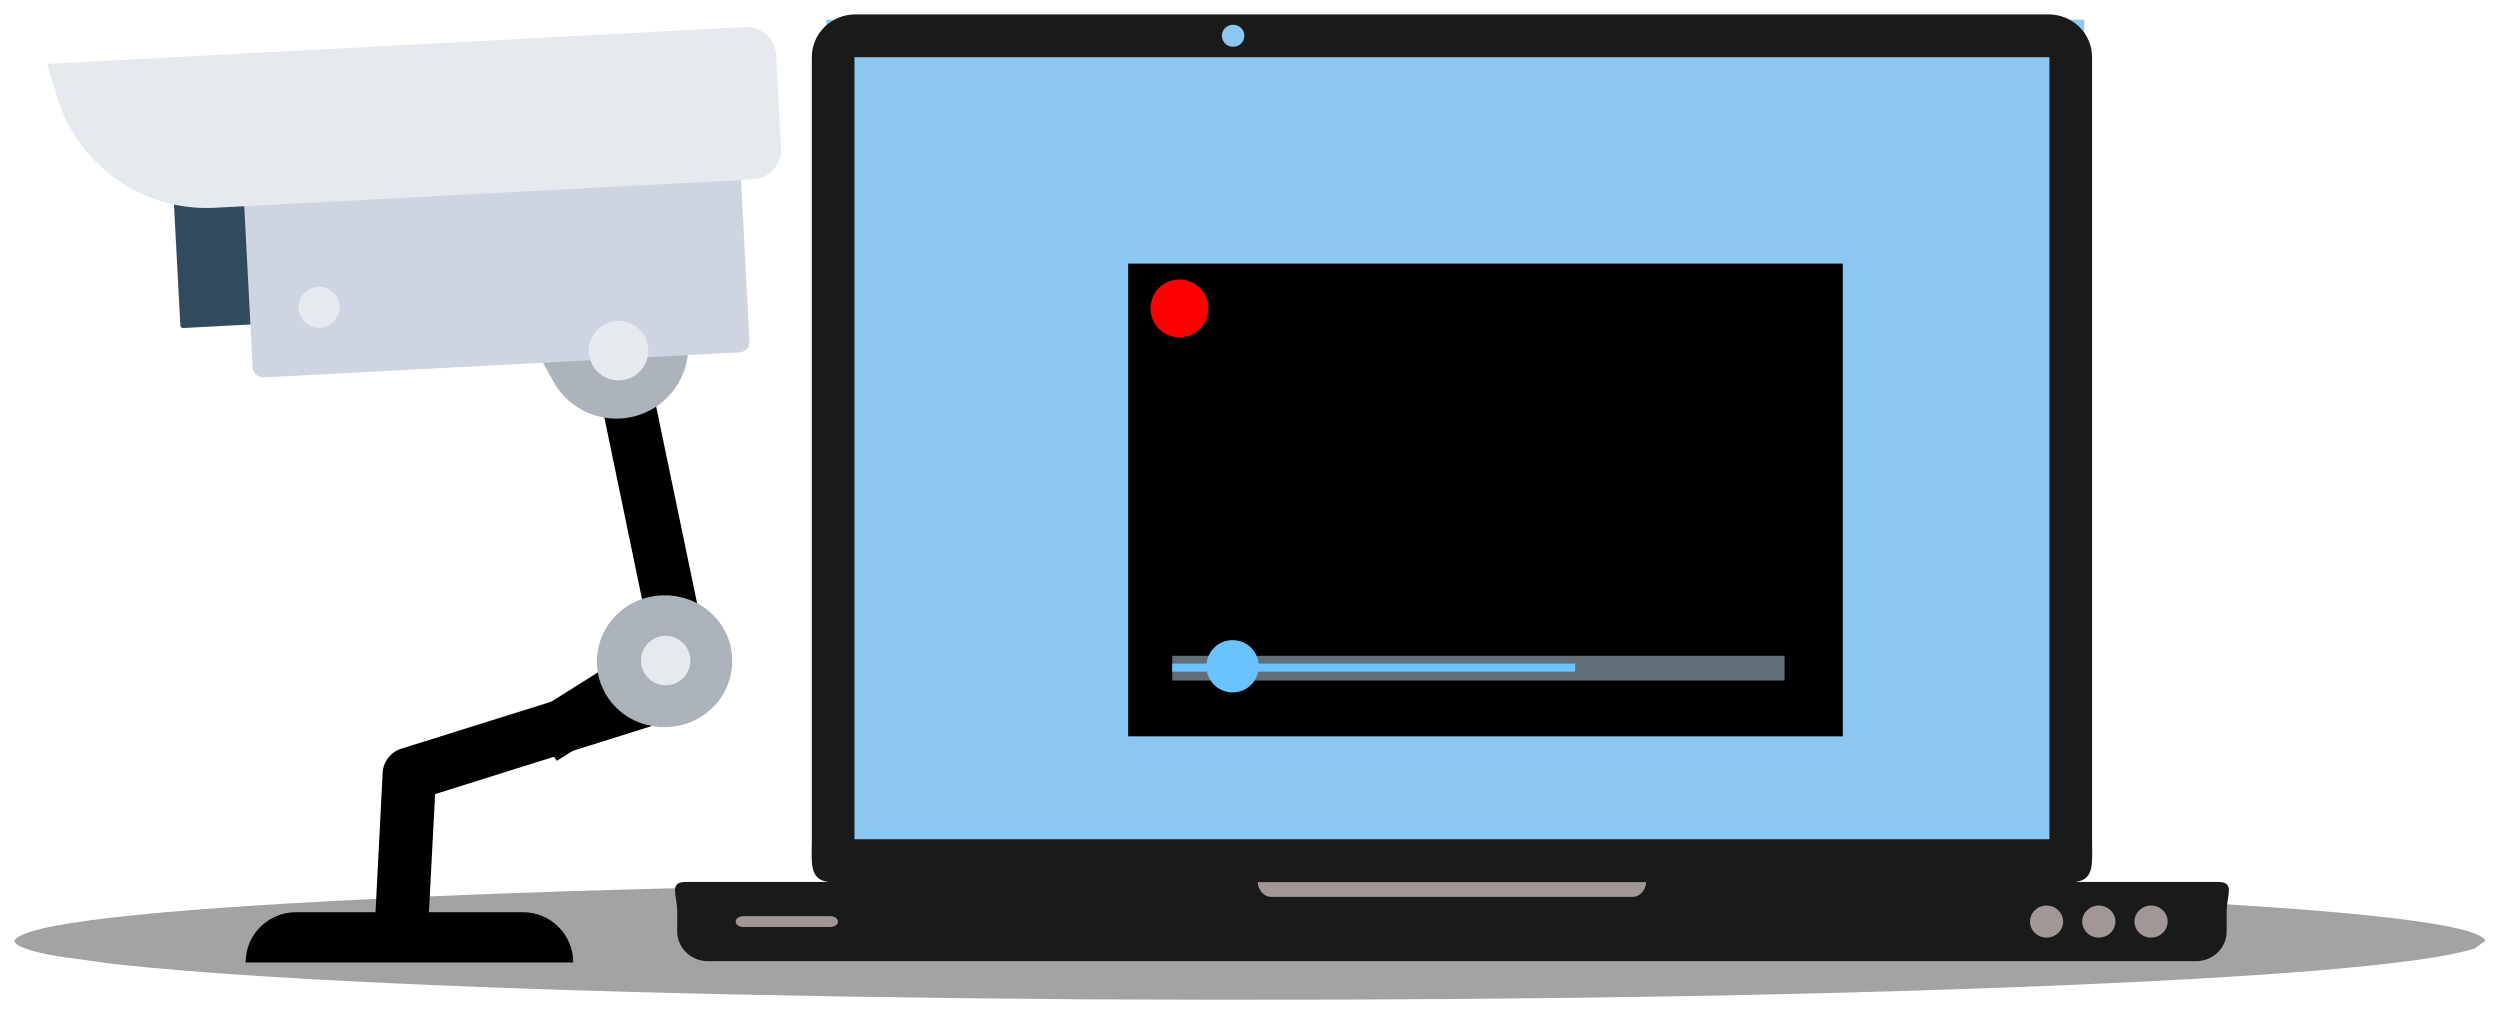
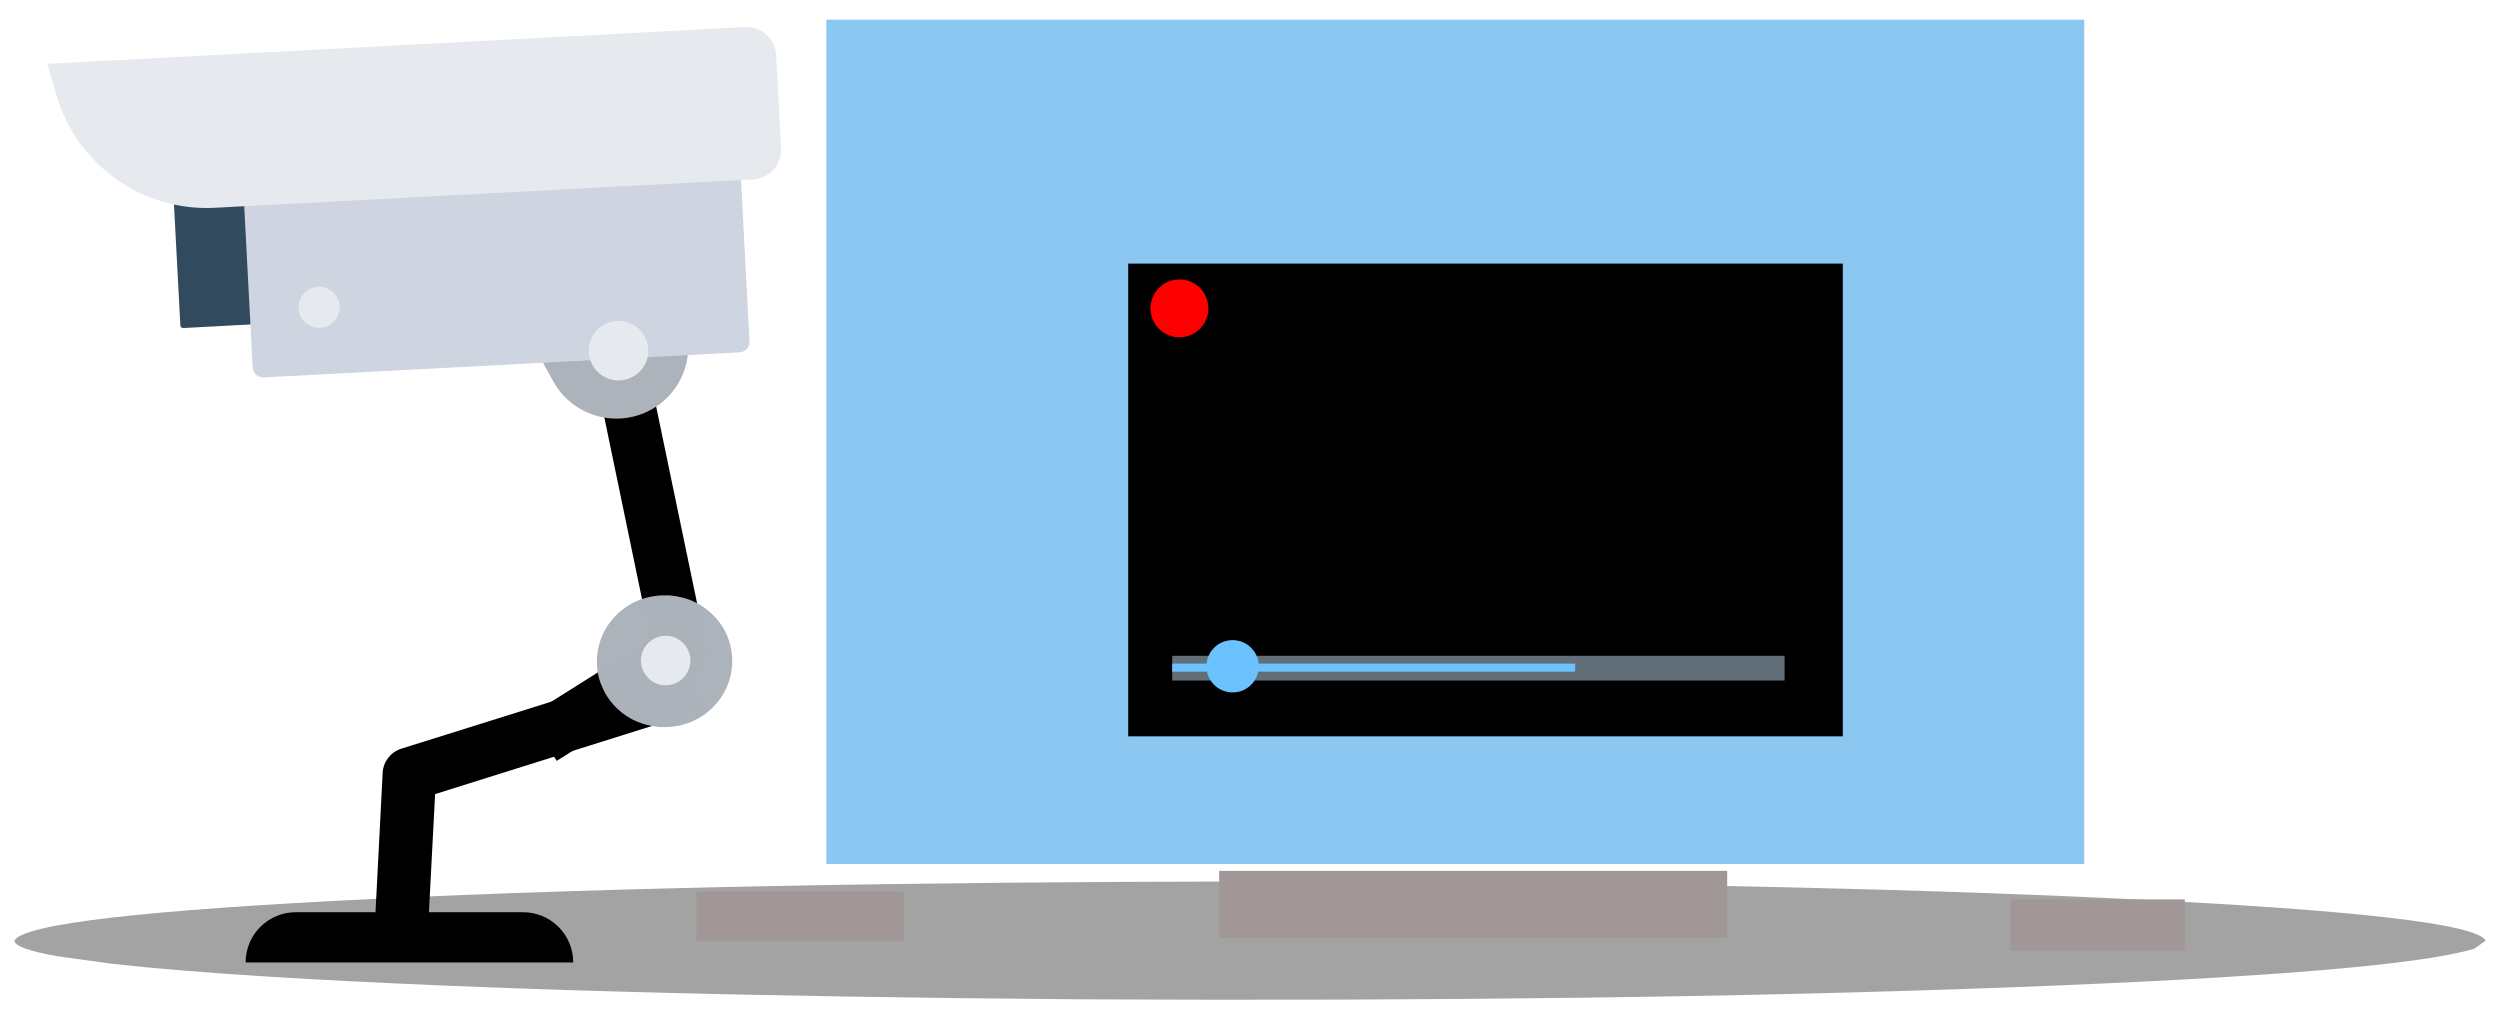
<svg xmlns="http://www.w3.org/2000/svg" xmlns:ns1="http://sodipodi.sourceforge.net/DTD/sodipodi-0.dtd" xmlns:ns2="http://www.inkscape.org/namespaces/inkscape" version="1.1" width="1738.73" height="705.33" viewBox="-600 61 1738.73 705.33" id="svg99" ns1:docname="cctv-6078897.svg" ns2:version="1.1.2 (b8e25be833, 2022-02-05)">
  <defs id="defs103" />
  <ns1:namedview id="namedview101" pagecolor="#505050" bordercolor="#eeeeee" borderopacity="1" ns2:pageshadow="0" ns2:pageopacity="0" ns2:pagecheckerboard="0" showgrid="false" lock-margins="true" fit-margin-top="10" fit-margin-left="10" fit-margin-right="10" fit-margin-bottom="10" ns2:zoom="0.67153846" ns2:cx="838.37342" ns2:cy="172.73769" ns2:window-width="3840" ns2:window-height="2054" ns2:window-x="-11" ns2:window-y="-11" ns2:window-maximized="1" ns2:current-layer="svg99" />
  <g style="fill:#000000;fill-opacity:0.361;stroke-linejoin:miter" id="g8" transform="translate(-121.667,-475.78)">
    <path d="m 1250.397,1191.01 -7.845,5.587 q -55.774,16.884 -326.388,27.007 -272.486,10.115 -641.743,8.203 -352.407,-2.672 -563.695,-15.637 -67.699,-4.191 -111.526,-9.133 l -36.836,-5.081 q -30.356,-5.244 -30.697,-10.945 9.215,-17.496 251.702,-29.113 242.487,-11.617 607.663,-12.059 365.176,0.442 607.663,12.059 242.487,11.617 251.702,29.113" id="path6" />
  </g>
  <g style="fill:#a29797;fill-opacity:1;stroke-linejoin:miter" id="g12" transform="translate(-121.667,-475.78)">
    <path d="m 919.887,1162.313 h 60.667 l 60.666,-3e-4 q 0,17.891 0,35.782 -60.666,0 -121.333,4e-4 10e-5,-17.892 10e-5,-35.783 z" id="path10" />
  </g>
  <g style="fill:#a29797;fill-opacity:1;stroke-linejoin:miter" id="g16" transform="translate(-121.667,-475.78)">
    <path d="m 369.601,1142.44 176.657,7e-4 176.657,10e-5 q 0,23.355 -4e-5,46.709 -176.657,9e-4 -353.315,9e-4 0,-23.355 0,-46.71 z" id="path14" />
  </g>
  <g style="fill:#a29797;fill-opacity:1;stroke-linejoin:miter" id="g20" transform="translate(-121.667,-475.78)">
    <path d="M 6.166,1156.772 H 78.263 l 72.097,6e-4 q -1e-5,17.201 -1e-5,34.402 -72.097,4e-4 -144.194,7e-4 3.6e-6,-17.202 9.6e-6,-34.405 z" id="path18" />
  </g>
  <g style="fill:#8bc7f0;fill-opacity:0.996;stroke-linejoin:miter" id="g24" transform="translate(-121.667,-475.78)">
    <path d="m 96.362,550.446 437.435,2.4e-4 437.435,8.6e-4 q -3e-4,293.613 -3e-4,587.227 -437.435,10e-5 -874.87,8e-4 5.1e-4,-293.614 8.4e-4,-587.229 z" id="path22" />
  </g>
  <g style="fill:#1a1a1a;fill-opacity:1;stroke-linejoin:miter" id="g28" transform="translate(-121.667,-475.78)">
-     <path d="m 116.68,546.782 c -16.839,0 -30.396,13.264 -30.396,29.739 l -3.4e-4,544.018 c 0,15.667 -2.209,28.429 12.054,29.643 l -99.895,4e-4 c -11.822,-4e-4 -5.776,9.211 -5.776,20.653 l -7.6e-6,13.768 c 9e-7,11.442 9.517,20.654 21.339,20.654 H 1048.958 c 11.822,0 21.34,-9.213 21.34,-20.655 v -13.768 c 0,-11.442 6.045,-20.654 -5.777,-20.654 l -99.895,10e-5 c 14.264,-1.214 12.055,-13.977 12.055,-29.643 l 1.2e-4,-544.019 c 0,-16.474 -13.557,-29.739 -30.396,-29.739 l -829.609,2.4e-4 z m 262.608,7.212 c 4.321,0 7.824,3.428 7.824,7.656 0,4.228 -3.503,7.655 -7.824,7.655 -4.321,0 -7.824,-3.427 -7.824,-7.655 -5e-5,-4.228 3.503,-7.656 7.824,-7.656 z m -263.348,22.584 831.09,10e-4 -6e-4,543.897 -831.09,5e-4 6.2e-4,-543.898 z m 280.433,573.701 270.221,4e-4 c -0.404,5.759 -4.41,10.254 -9.329,10.254 l -251.563,4e-4 c -4.92,-4e-4 -8.926,-4.496 -9.329,-10.255 z m 548.659,16.291 c 6.364,0 11.523,4.994 11.523,11.153 0,6.159 -5.16,11.153 -11.524,11.153 -6.364,0 -11.523,-4.994 -11.523,-11.153 0,-6.159 5.159,-11.153 11.523,-11.153 z m 36.343,10e-5 c 6.364,0 11.523,4.994 11.523,11.153 0,6.159 -5.159,11.153 -11.523,11.153 -6.364,0 -11.523,-4.994 -11.523,-11.153 0,-6.159 5.159,-11.153 11.523,-11.153 z m 36.344,0 c 6.364,0 11.522,4.994 11.522,11.153 0,6.159 -5.159,11.153 -11.522,11.153 -6.364,0 -11.524,-4.994 -11.524,-11.153 0,-6.159 5.159,-11.153 11.524,-11.153 z m -979.066,7.387 60.463,3e-4 c 2.955,-3e-4 5.335,1.679 5.335,3.766 0,2.086 -2.379,3.766 -5.335,3.766 l -60.463,2e-4 c -2.956,-2e-4 -5.335,-1.68 -5.335,-3.767 0,-2.087 2.379,-3.766 5.335,-3.766 z" id="path26" />
-   </g>
+     </g>
  <g style="fill:#000000;fill-opacity:1;stroke-linejoin:miter" id="g32" transform="translate(-121.667,-475.78)">
    <path d="m -91.159,1065.958 -19.56,-31.223 84.717,-53.257 -39.37,-189.786 36.035,-7.485 42.114,202.371 c 1.592,7.454 -1.732,15.297 -8.237,19.355 z" id="path30" />
  </g>
  <g id="g36" transform="translate(-121.667,-475.78)">
    <g style="fill:#000000;fill-opacity:1;stroke-linejoin:miter" id="g34" />
  </g>
  <g style="fill:#000000;fill-opacity:1;stroke-linejoin:miter" id="g40" transform="translate(-121.667,-475.78)">
    <path d="m -218.02,1187.762 37.035,1.88 5.264,-100.578 L 10.394,1030.598 -0.697,995.255 -199.22,1057.481 c -7.332,2.256 -12.596,9.024 -12.972,16.732 z" id="path38" />
  </g>
  <g style="fill:#000000;fill-opacity:1;stroke-linejoin:miter" id="g44" transform="translate(-121.667,-475.78)">
    <path d="m -307.505,1206.185 -0.002,10e-4 227.852,-9e-4 -0.002,10e-4 c 0.002,-19.364 -15.602,-34.968 -34.965,-34.968 l -157.916,-2e-4 c -19.364,-2e-4 -34.967,15.604 -34.967,34.967 z" id="path42" />
  </g>
  <g style="fill:#acb3ba;fill-opacity:1;stroke-linejoin:miter" id="g48" transform="translate(-121.667,-475.78)">
    <path d="m -25.56,821.757 v 0.002 C -1.3,808.448 7.461,777.954 -5.848,753.693 l -47.173,-85.922 -87.775,48.184 47.173,85.922 c 13.309,24.26 43.803,33.189 68.064,19.88 z" id="path46" />
  </g>
  <g style="fill:#324a5e;fill-opacity:1;stroke-linejoin:miter" id="g52" transform="translate(-121.667,-475.78)">
    <path d="m -250.095,759.54 -100.82,5.396 c -0.978,0.089 -1.894,-0.727 -1.983,-1.706 l -4.809,-91.184 c -0.089,-0.978 0.727,-1.894 1.706,-1.983 l 100.82,-5.395 c 0.978,-0.089 1.894,0.727 1.983,1.706 l 4.809,91.184 c 0.089,0.978 -0.727,1.894 -1.706,1.983 z" id="path50" />
  </g>
  <g style="fill:#ced5e0;fill-opacity:1;stroke-linejoin:miter" id="g56" transform="translate(-121.667,-475.78)">
    <path d="M -294.904,799.271 36.023,781.86 c 4.065,-0.283 7.183,-3.641 6.901,-7.706 L 35.12,624.84 C 34.838,620.775 31.479,617.657 27.414,617.939 l -330.927,17.411 c -4.065,0.282 -7.183,3.641 -6.901,7.706 l 7.803,149.313 c 0.283,4.065 3.641,7.183 7.706,6.9 z" id="path54" />
  </g>
  <g style="fill:#e6e9ee;fill-opacity:1;stroke-linejoin:miter" id="g60" transform="translate(-121.667,-475.78)">
    <path d="m 45.276,661.546 -374.146,19.745 c -50.298,2.658 -95.73,-29.563 -110.04,-77.815 L -445.549,581.189 39.734,555.603 C 51.254,554.991 61.022,563.822 61.482,575.269 l 3.381,64.303 c 0.764,11.594 -8.067,21.361 -19.587,21.974 z" id="path58" />
  </g>
  <g style="fill:#e6e9ee;fill-opacity:1;stroke-linejoin:miter" id="g64" transform="translate(-121.667,-475.78)">
    <path d="m -68.858,780.649 c 0,11.445 9.278,20.722 20.722,20.722 11.445,0 20.722,-9.277 20.722,-20.722 0,-11.445 -9.278,-20.722 -20.722,-20.722 -11.445,0 -20.722,9.278 -20.722,20.722 z" id="path62" />
  </g>
  <g style="fill:#e6e9ee;fill-opacity:1;stroke-linejoin:miter" id="g68" transform="translate(-121.667,-475.78)">
    <path d="m -269.296,744.285 c -3.438,7.122 -0.452,15.684 6.671,19.122 7.122,3.438 15.684,0.452 19.122,-6.671 3.438,-7.122 0.452,-15.684 -6.671,-19.122 -7.122,-3.438 -15.684,-0.452 -19.122,6.671 z" id="path66" />
  </g>
  <g style="fill:#acb3ba;fill-opacity:0.996;stroke-linejoin:miter" id="g72" transform="translate(-121.667,-475.78)">
    <path d="m -63.157,999.588 0.042,-6.243 q 1.882,-18.975 15.989,-31.16 14.211,-12.183 34.55,-11.315 19.471,1.771 31.932,15.476 12.458,13.805 11.501,33.624 -1.882,18.975 -15.989,31.161 -14.211,12.183 -34.55,11.315 -19.471,-1.771 -31.932,-15.476 -3.995,-4.432 -6.736,-9.781 l -2.368,-5.527 q -2.025,-5.731 -2.439,-12.073" id="path70" />
  </g>
  <g style="fill:#e6e9ee;fill-opacity:1;stroke-linejoin:miter" id="g76" transform="translate(-121.667,-475.78)">
    <path d="m -32.515,995.015 c -0.644,9.477 6.518,17.682 15.995,18.325 9.477,0.644 17.682,-6.517 18.325,-15.995 0.644,-9.477 -6.518,-17.682 -15.995,-18.325 -9.477,-0.643 -17.682,6.518 -18.325,15.995 z" id="path74" />
  </g>
  <g style="fill:#000000;fill-opacity:1;stroke-linejoin:miter" id="g80" transform="translate(-121.667,-475.78)">
    <path d="m 306.324,720.098 248.496,4.9e-4 248.496,5.5e-4 q 0,164.403 0,328.806 -248.496,5e-4 -496.993,10e-4 0,-164.404 -3e-5,-328.808" id="path78" />
  </g>
  <g style="fill:#ff0000;fill-opacity:0.996;stroke-linejoin:miter" id="g84" transform="translate(-121.667,-475.78)">
    <path d="m 362.083,751.236 -0.184,2.732 q -1.306,8.255 -7.646,13.204 -6.383,4.945 -15.033,4.011 -8.255,-1.307 -13.205,-7.646 -1.586,-2.049 -2.612,-4.465 l -0.863,-2.484 q -0.711,-2.564 -0.719,-5.351 0.216,-8.554 5.896,-14.235 5.68,-5.68 14.234,-5.896 8.554,0.216 14.234,5.896 5.68,5.68 5.896,14.235" id="path82" />
  </g>
  <g style="fill:#637079;fill-opacity:0.996;stroke-linejoin:miter" id="g88" transform="translate(-121.667,-475.78)">
    <path d="m 336.967,992.908 212.936,4.7e-4 212.936,4.9e-4 q 0,8.587 0,17.175 -212.936,6e-4 -425.873,0 0,-8.588 0,-17.177" id="path86" />
  </g>
  <g style="fill:#6bc3ff;fill-opacity:0.996;stroke-linejoin:miter" id="g92" transform="translate(-121.667,-475.78)">
    <path d="m 397.145,1000.172 -0.166,2.472 q -1.182,7.47 -6.918,11.948 -5.776,4.475 -13.603,3.629 -7.47,-1.182 -11.949,-6.918 -1.435,-1.854 -2.364,-4.041 l -0.781,-2.248 q -0.643,-2.32 -0.651,-4.842 0.195,-7.741 5.335,-12.88 5.14,-5.14 12.881,-5.335 7.741,0.195 12.881,5.335 5.14,5.14 5.335,12.88" id="path90" />
  </g>
  <g style="fill:#6bc3ff;fill-opacity:0.996;stroke-linejoin:miter" id="g96" transform="translate(-121.667,-475.78)">
    <path d="m 336.924,998.333 140.111,4.9e-4 140.111,4.9e-4 q 0,2.795 0,5.589 -140.111,5e-4 -280.221,9e-4 0,-2.796 0,-5.591" id="path94" />
  </g>
</svg>